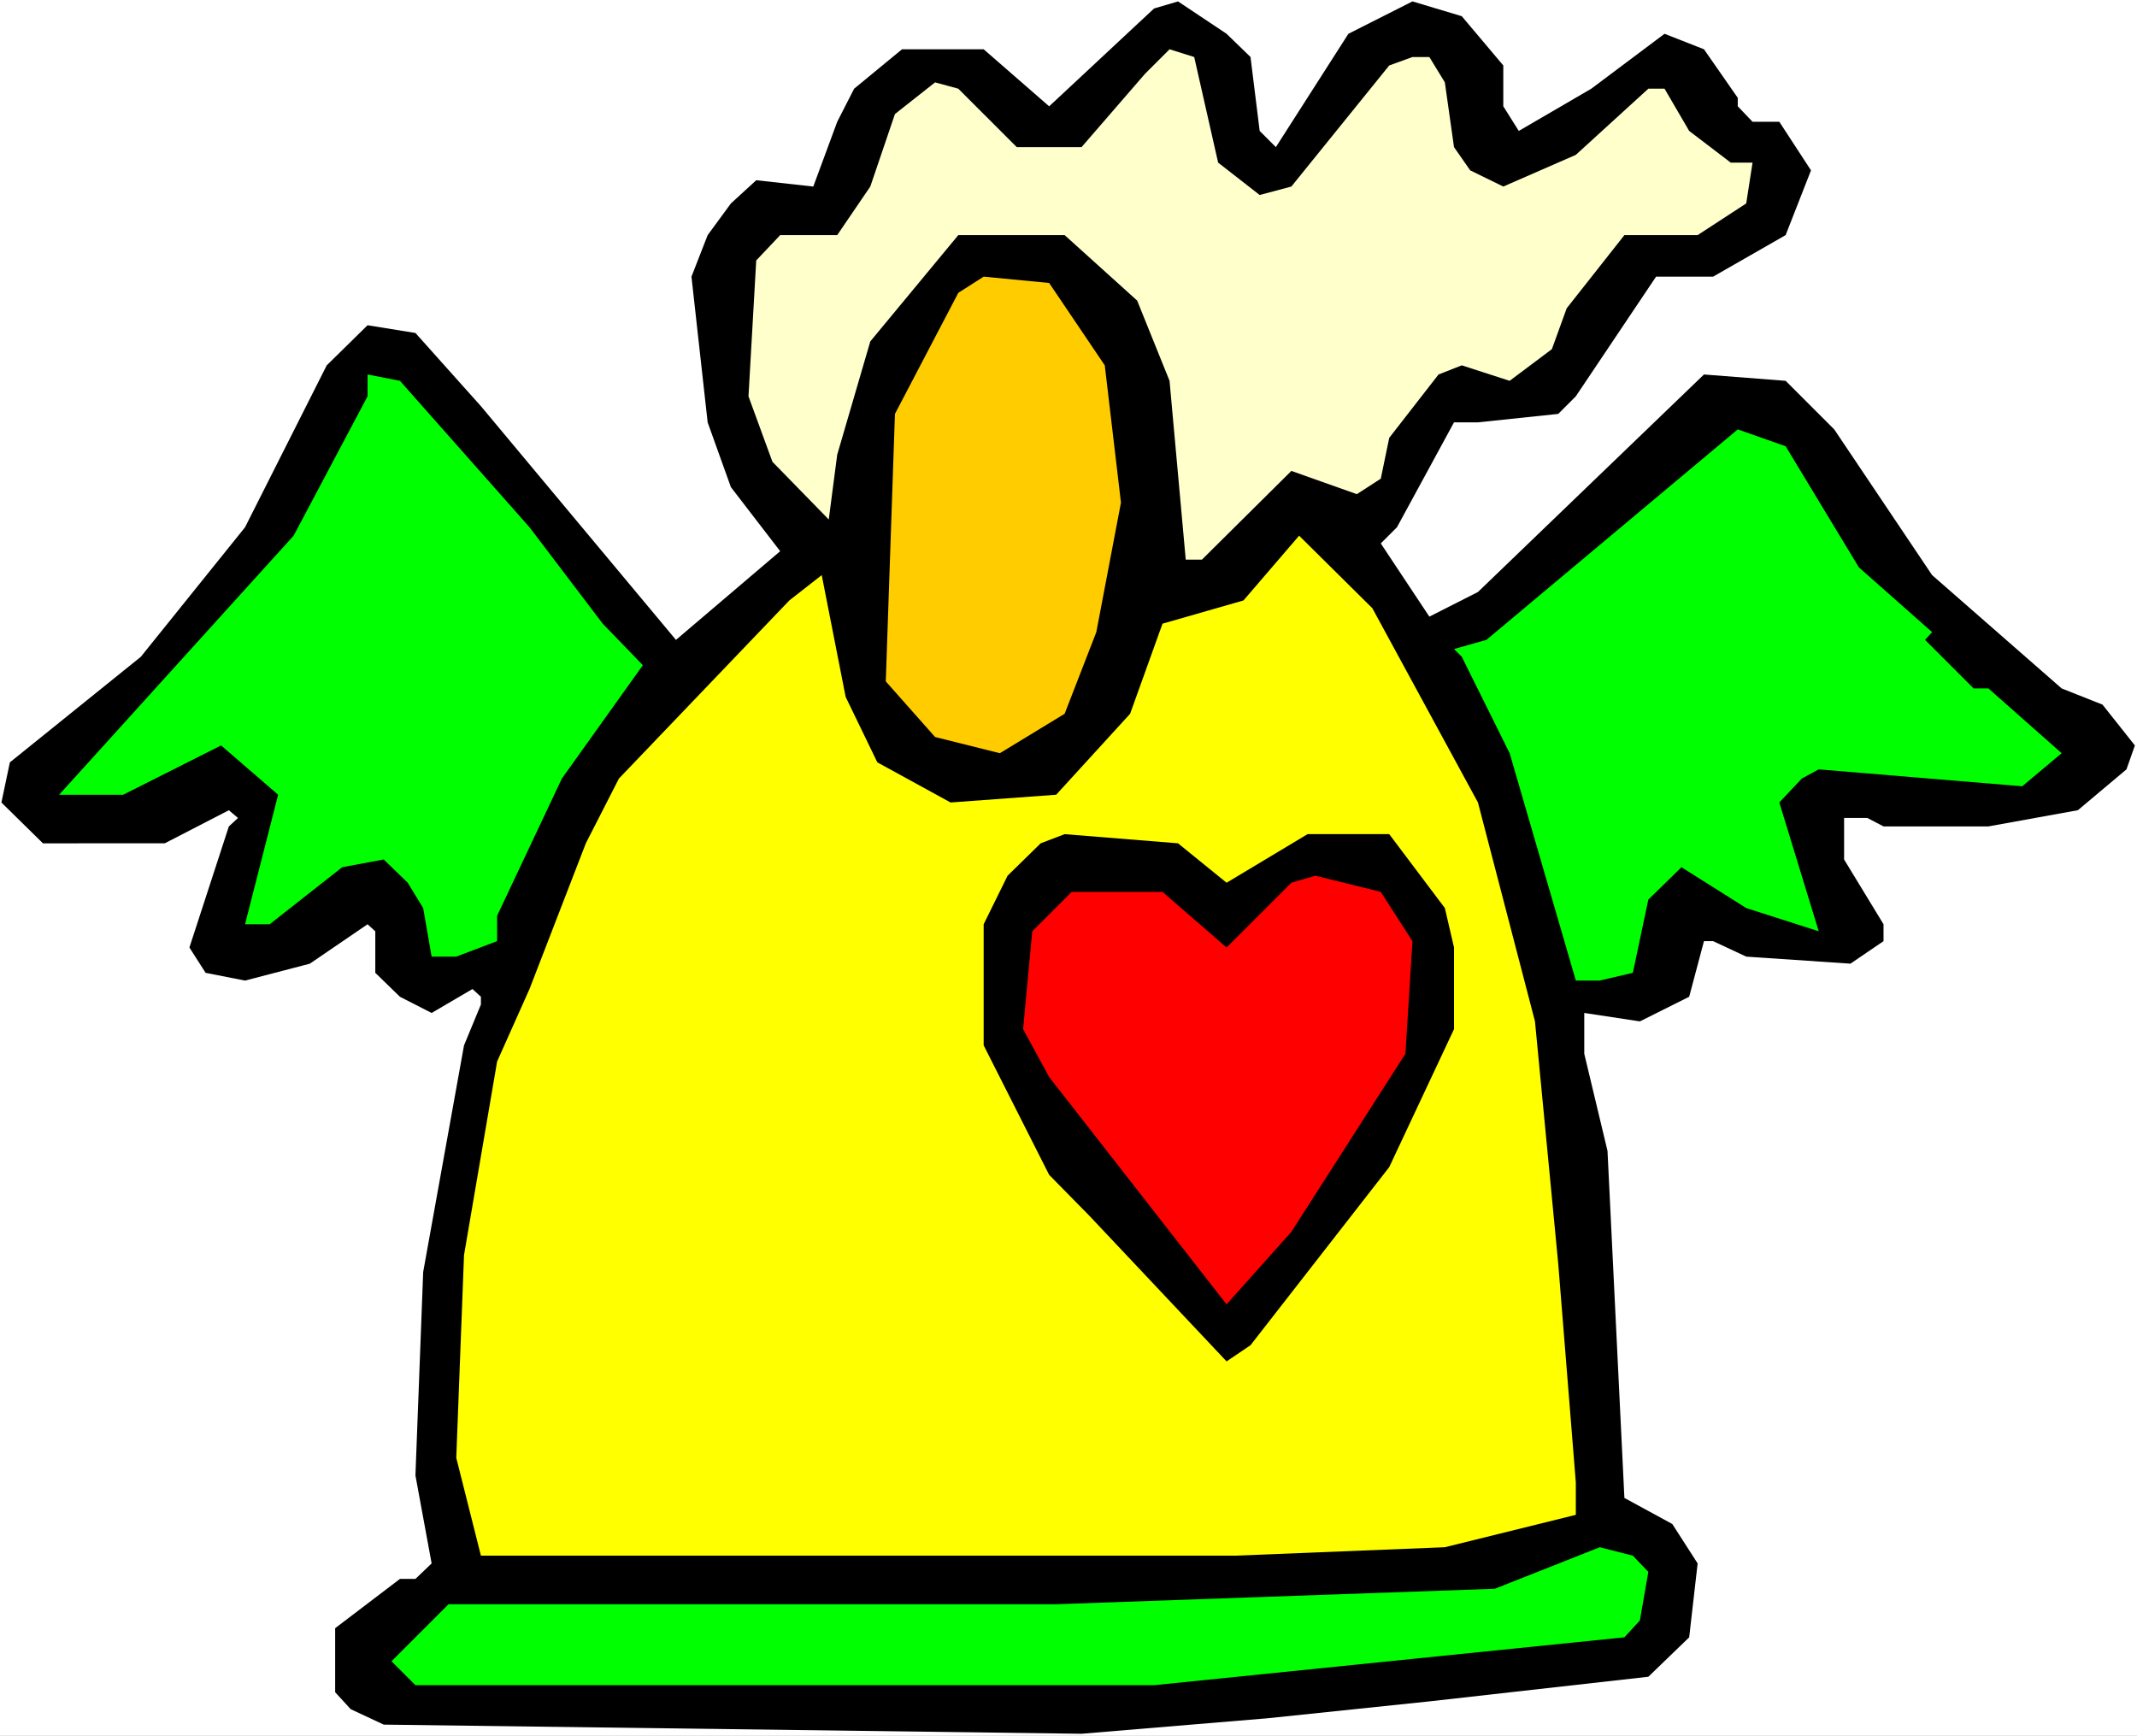
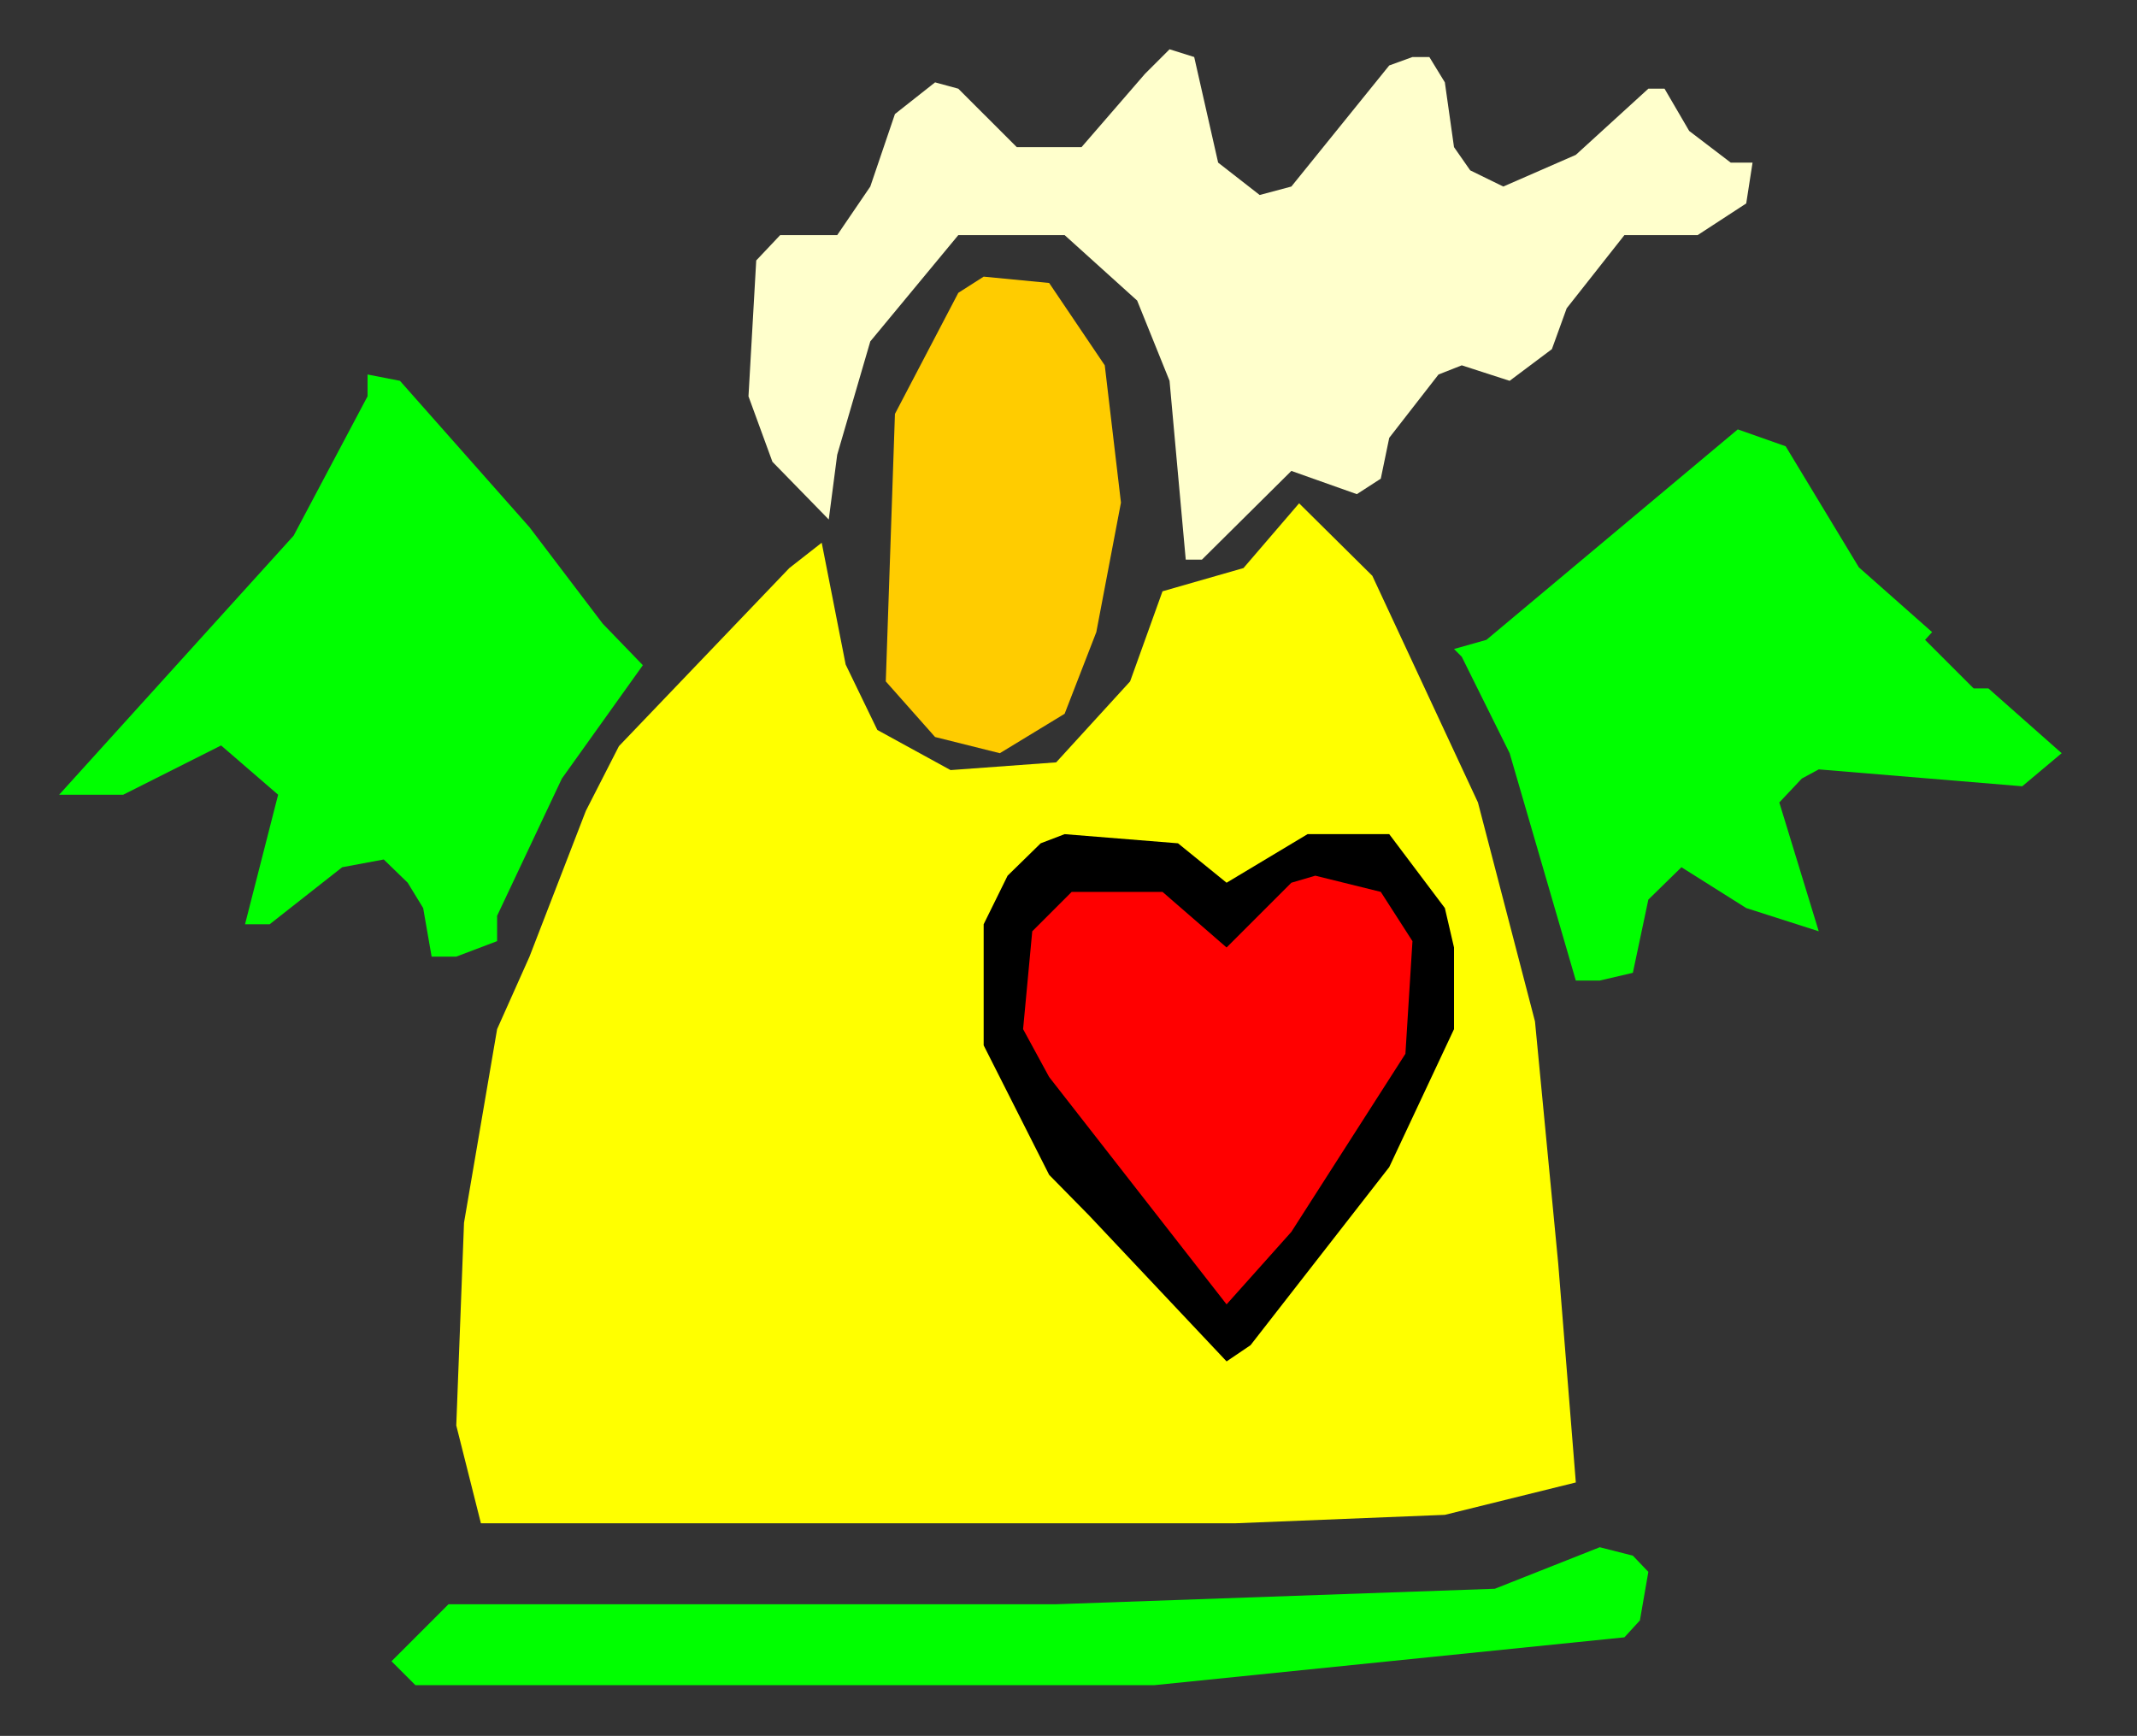
<svg xmlns="http://www.w3.org/2000/svg" xmlns:ns1="http://sodipodi.sourceforge.net/DTD/sodipodi-0.dtd" xmlns:ns2="http://www.inkscape.org/namespaces/inkscape" version="1.0" width="129.766mm" height="105.414mm" id="svg10" ns1:docname="Angel - Love 13.wmf">
  <rect width="100%" height="100%" fill="#333333" stroke="none" />
  <ns1:namedview id="namedview10" pagecolor="#ffffff" bordercolor="#000000" borderopacity="0.25" ns2:showpageshadow="2" ns2:pageopacity="0.0" ns2:pagecheckerboard="0" ns2:deskcolor="#d1d1d1" ns2:document-units="mm" />
  <defs id="defs1">
    <pattern id="WMFhbasepattern" patternUnits="userSpaceOnUse" width="6" height="6" x="0" y="0" />
  </defs>
-   <path style="fill:#ffffff;fill-opacity:1;fill-rule:evenodd;stroke:none" d="M 0,398.416 H 490.455 V 0 H 0 Z" id="path1" />
-   <path style="fill:#000000;fill-opacity:1;fill-rule:evenodd;stroke:none" d="m 287.001,13.087 2.101,16.964 3.717,3.716 16.645,-26.012 14.706,-7.432 11.312,3.393 9.534,11.309 v 9.371 l 3.555,5.655 16.645,-9.694 16.806,-12.602 9.05,3.554 7.757,11.148 v 1.939 l 3.394,3.554 h 6.141 l 7.272,11.148 -5.818,14.864 -16.645,9.532 h -13.09 l -18.422,27.466 -4.04,4.039 -18.422,1.939 h -5.494 l -13.09,24.073 -3.717,3.716 11.15,16.803 11.15,-5.655 51.874,-49.923 18.746,1.454 11.15,11.148 22.462,33.444 29.734,26.012 9.373,3.716 7.434,9.371 -1.939,5.493 -11.15,9.371 -20.523,3.716 h -24.078 l -3.717,-1.939 h -5.333 v 9.532 l 9.05,14.864 v 3.878 l -7.595,5.17 -23.917,-1.616 -7.595,-3.554 h -2.101 l -3.394,12.764 -11.312,5.655 -12.766,-1.939 v 9.371 l 5.333,22.296 3.878,79.651 10.989,5.978 5.818,9.048 -1.939,16.964 -9.373,9.048 -50.258,5.655 -37.168,3.878 -42.662,3.554 -160.145,-2.1 -7.595,-3.554 -3.555,-3.878 v -14.702 l 14.867,-11.309 h 3.555 l 3.717,-3.554 -3.717,-20.195 1.778,-46.692 9.373,-52.023 3.878,-9.371 v -1.777 l -1.939,-1.777 -9.373,5.493 -7.272,-3.716 -5.656,-5.493 v -9.532 l -1.778,-1.616 -13.251,9.048 -14.867,3.878 -9.05,-1.777 -3.717,-5.816 9.05,-27.789 2.101,-1.939 -2.101,-1.777 -14.706,7.593 H 9.858 l -9.534,-9.371 1.939,-9.209 30.058,-24.235 23.917,-29.728 18.746,-37.16 9.373,-9.209 10.989,1.777 15.029,16.803 44.763,53.639 23.917,-20.357 -11.312,-14.702 -5.333,-14.864 -3.717,-33.444 3.717,-9.532 5.333,-7.27 5.818,-5.332 13.09,1.454 5.494,-14.864 3.878,-7.593 10.989,-9.048 h 18.746 l 15.029,13.087 24.078,-22.457 5.494,-1.616 11.15,7.432 z" id="path2" />
  <path style="fill:#ffffcc;fill-opacity:1;fill-rule:evenodd;stroke:none" d="m 279.568,37.321 9.534,7.432 7.272,-1.939 22.462,-27.789 5.333,-1.939 h 3.878 l 3.555,5.816 2.101,14.864 3.717,5.332 7.595,3.716 16.645,-7.27 16.645,-15.187 h 3.717 l 5.656,9.694 9.534,7.27 h 5.01 l -1.454,9.371 -11.15,7.27 h -16.806 l -13.251,16.803 -3.394,9.371 -9.696,7.27 -10.989,-3.554 -5.333,2.1 -11.312,14.541 -1.939,9.371 -5.494,3.554 -15.029,-5.332 -20.523,20.357 h -3.717 L 268.417,87.406 260.984,68.988 244.339,53.962 h -24.402 l -20.2,24.396 -7.595,26.012 -1.939,14.864 -12.928,-13.248 -5.494,-15.025 1.778,-31.182 5.494,-5.816 h 13.09 l 7.595,-11.148 5.656,-16.641 9.211,-7.27 5.333,1.454 13.413,13.41 h 14.867 l 14.544,-16.803 5.656,-5.655 5.656,1.777 z" id="path3" />
  <path style="fill:#ffcc00;fill-opacity:1;fill-rule:evenodd;stroke:none" d="m 253.55,83.852 3.717,31.505 -5.656,29.728 -7.272,18.741 -14.867,9.048 -14.867,-3.716 -11.312,-12.764 2.101,-61.394 14.544,-27.789 5.818,-3.716 15.029,1.454 z" id="path4" />
  <path style="fill:#00ff00;fill-opacity:1;fill-rule:evenodd;stroke:none" d="m 121.523,121.011 16.806,22.134 9.211,9.532 -18.584,26.012 -14.867,31.505 v 5.816 l -9.373,3.554 h -5.656 l -1.939,-11.148 -3.555,-5.816 -5.494,-5.332 -9.534,1.777 -16.645,13.087 h -5.656 l 7.595,-29.728 -13.09,-11.309 -22.462,11.309 H 13.574 L 67.387,122.95 84.355,90.96 v -5.008 l 7.434,1.454 z" id="path5" />
  <path style="fill:#00ff00;fill-opacity:1;fill-rule:evenodd;stroke:none" d="m 426.624,130.22 16.806,14.864 -1.616,1.777 11.15,11.148 h 3.394 l 16.806,14.864 -9.05,7.593 -46.702,-3.878 -3.878,2.1 -5.171,5.493 9.05,29.566 -16.645,-5.332 -14.867,-9.371 -7.595,7.432 -3.555,16.803 -7.595,1.777 h -5.494 l -15.19,-52.185 -10.989,-22.134 -1.778,-1.777 7.434,-2.1 57.691,-48.308 10.989,3.878 z" id="path6" />
-   <path style="fill:#ffff00;fill-opacity:1;fill-rule:evenodd;stroke:none" d="m 339.198,184.183 13.09,50.246 5.333,55.578 4.04,50.246 v 7.432 l -30.058,7.432 -48.157,1.939 h -173.073 l -5.656,-22.457 1.778,-46.53 7.595,-44.43 7.434,-16.641 12.928,-33.444 7.595,-14.864 39.107,-40.876 7.434,-5.816 5.494,27.951 7.272,15.025 16.806,9.209 24.24,-1.777 16.968,-18.58 7.434,-20.68 18.584,-5.332 12.766,-14.864 16.806,16.641 z" id="path7" />
+   <path style="fill:#ffff00;fill-opacity:1;fill-rule:evenodd;stroke:none" d="m 339.198,184.183 13.09,50.246 5.333,55.578 4.04,50.246 l -30.058,7.432 -48.157,1.939 h -173.073 l -5.656,-22.457 1.778,-46.53 7.595,-44.43 7.434,-16.641 12.928,-33.444 7.595,-14.864 39.107,-40.876 7.434,-5.816 5.494,27.951 7.272,15.025 16.806,9.209 24.24,-1.777 16.968,-18.58 7.434,-20.68 18.584,-5.332 12.766,-14.864 16.806,16.641 z" id="path7" />
  <path style="fill:#000000;fill-opacity:1;fill-rule:evenodd;stroke:none" d="m 281.507,202.601 18.584,-11.148 h 18.746 l 12.766,16.964 2.101,9.048 v 18.741 l -14.867,31.666 -31.835,40.876 -5.494,3.716 -31.512,-33.444 -9.211,-9.371 -15.029,-29.728 v -27.789 l 5.494,-11.148 7.595,-7.432 5.494,-2.1 26.018,2.1 z" id="path8" />
  <path style="fill:#ff0000;fill-opacity:1;fill-rule:evenodd;stroke:none" d="m 324.169,216.011 -1.616,25.85 -26.179,40.876 -14.867,16.641 -40.723,-52.185 -5.979,-10.986 2.101,-22.457 9.05,-9.048 h 20.846 l 14.706,12.764 14.867,-14.864 5.494,-1.616 15.029,3.716 z" id="path9" />
  <path style="fill:#00ff00;fill-opacity:1;fill-rule:evenodd;stroke:none" d="m 378.305,360.772 -1.939,11.148 -3.555,3.878 -107.949,10.986 H 95.344 l -5.494,-5.493 13.09,-13.087 h 139.461 l 100.677,-3.554 24.078,-9.532 7.595,1.939 z" id="path10" />
</svg>